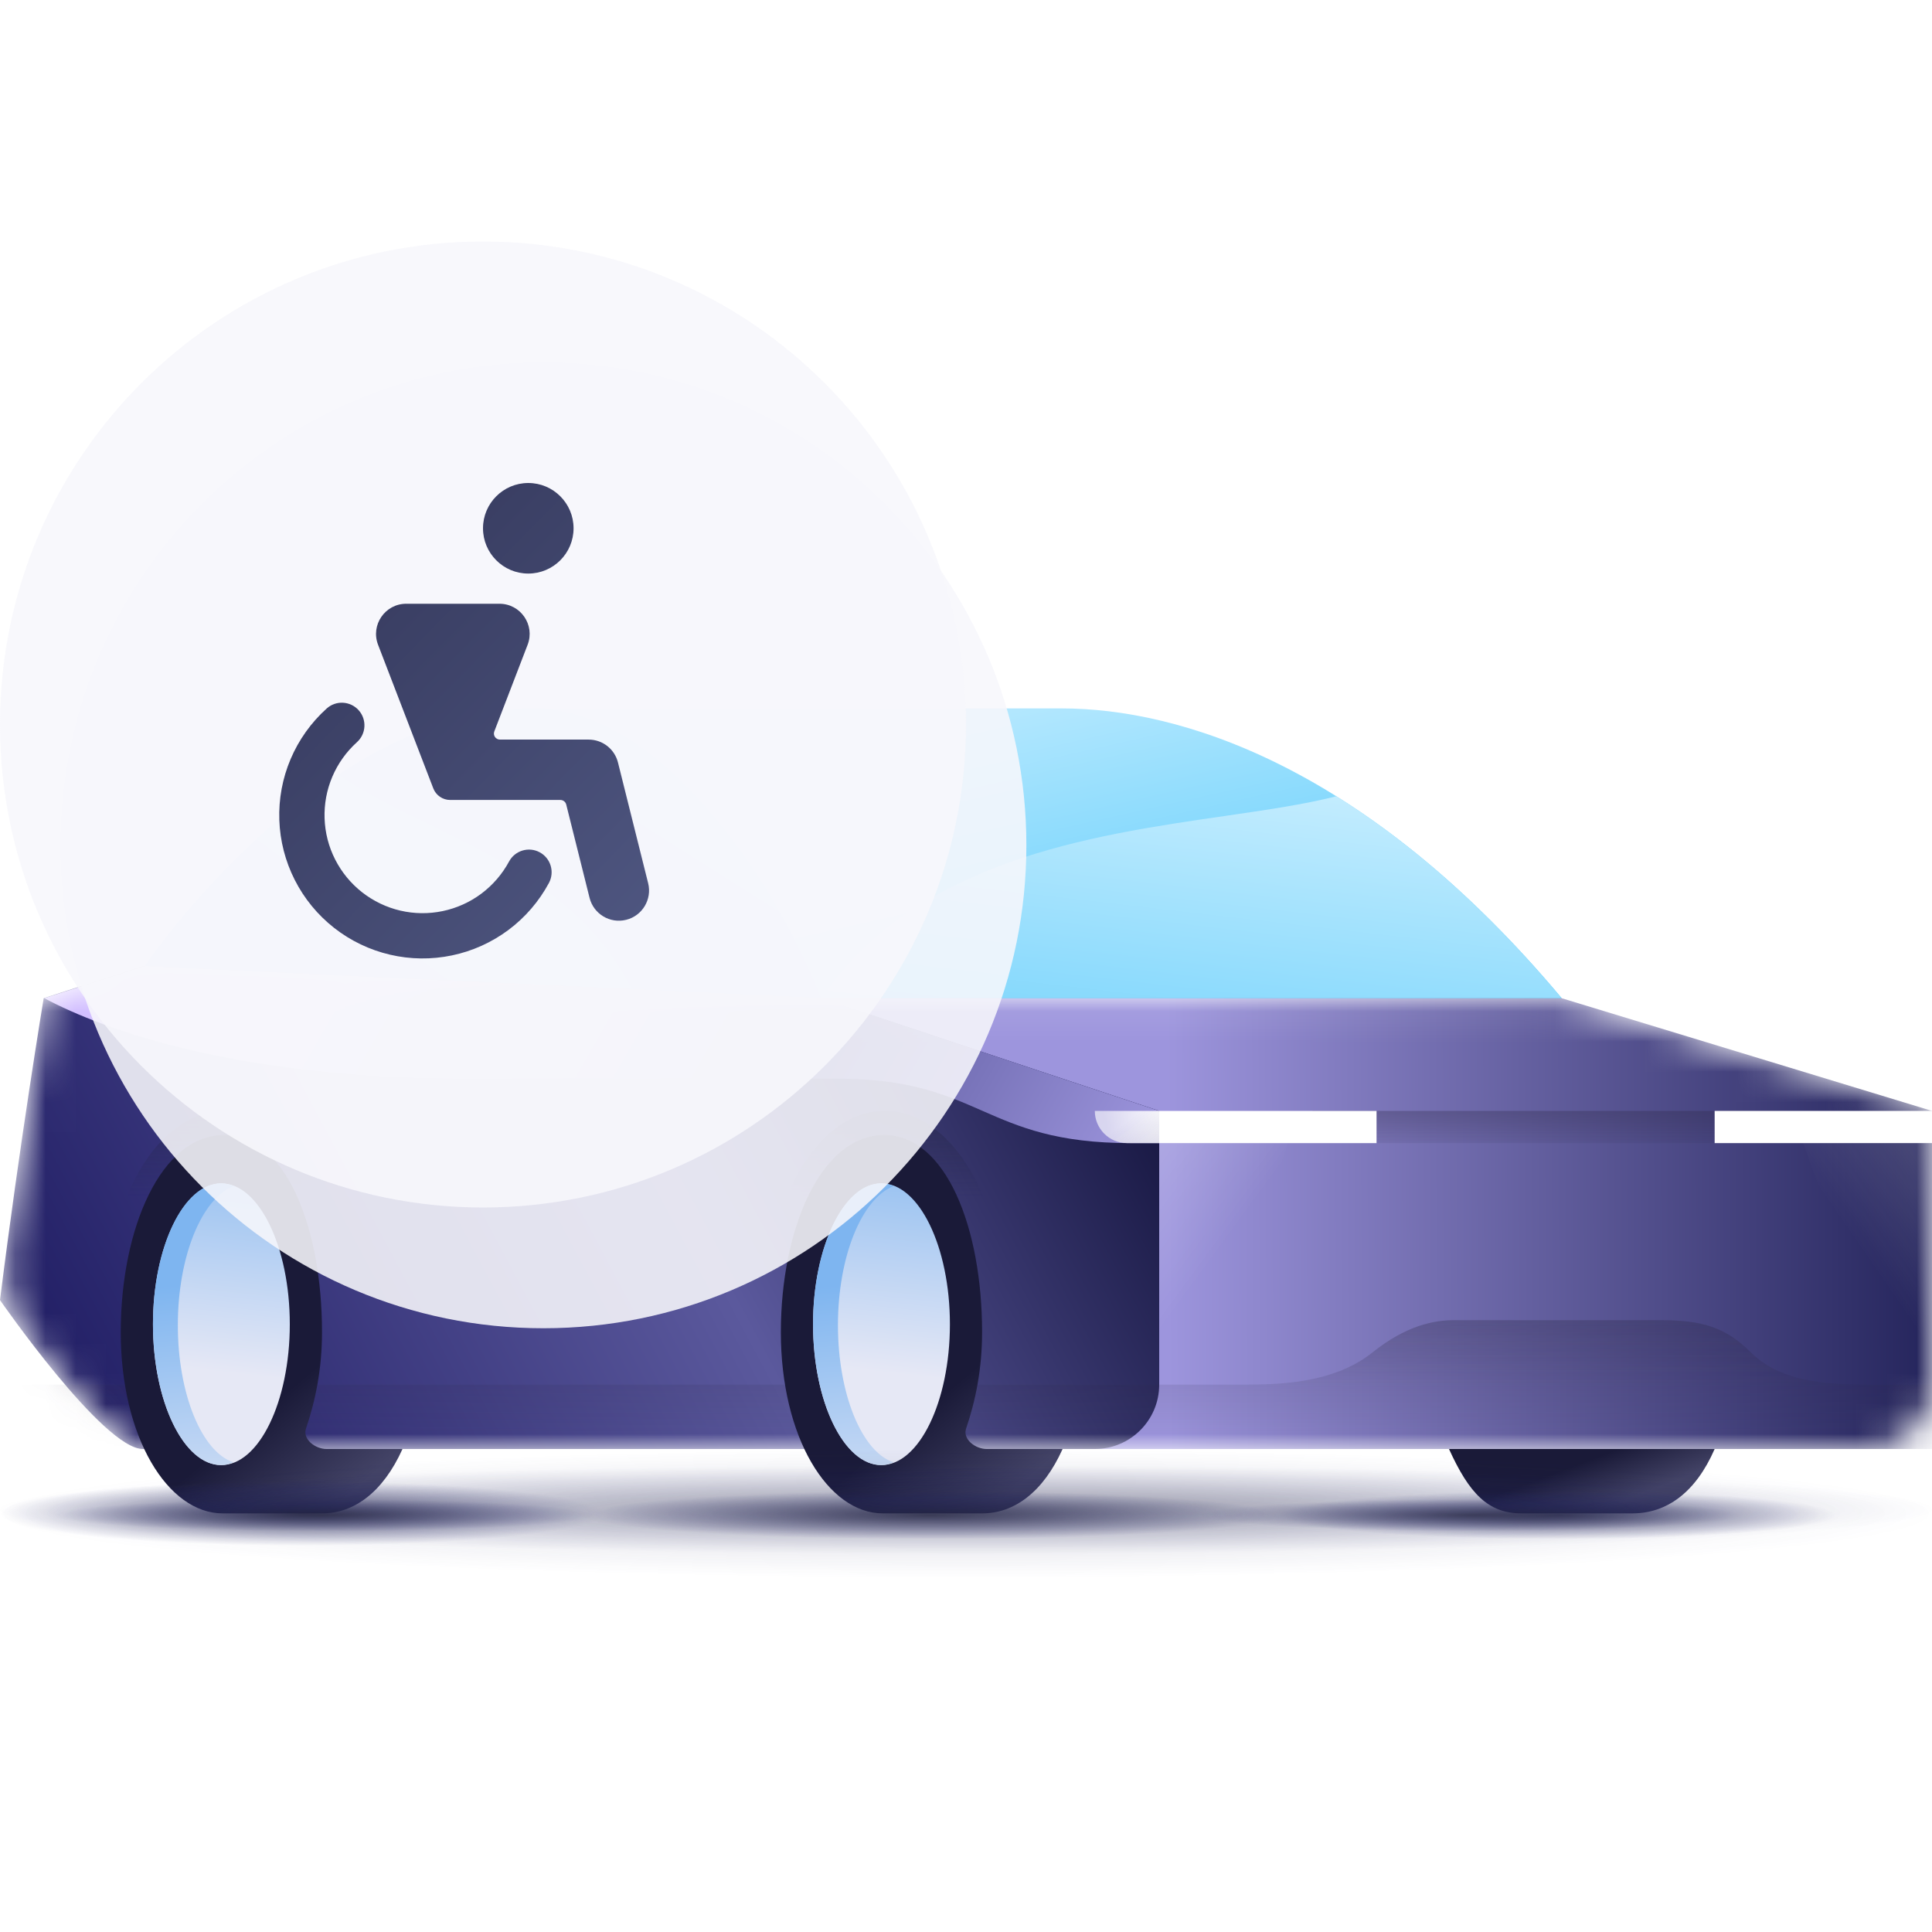
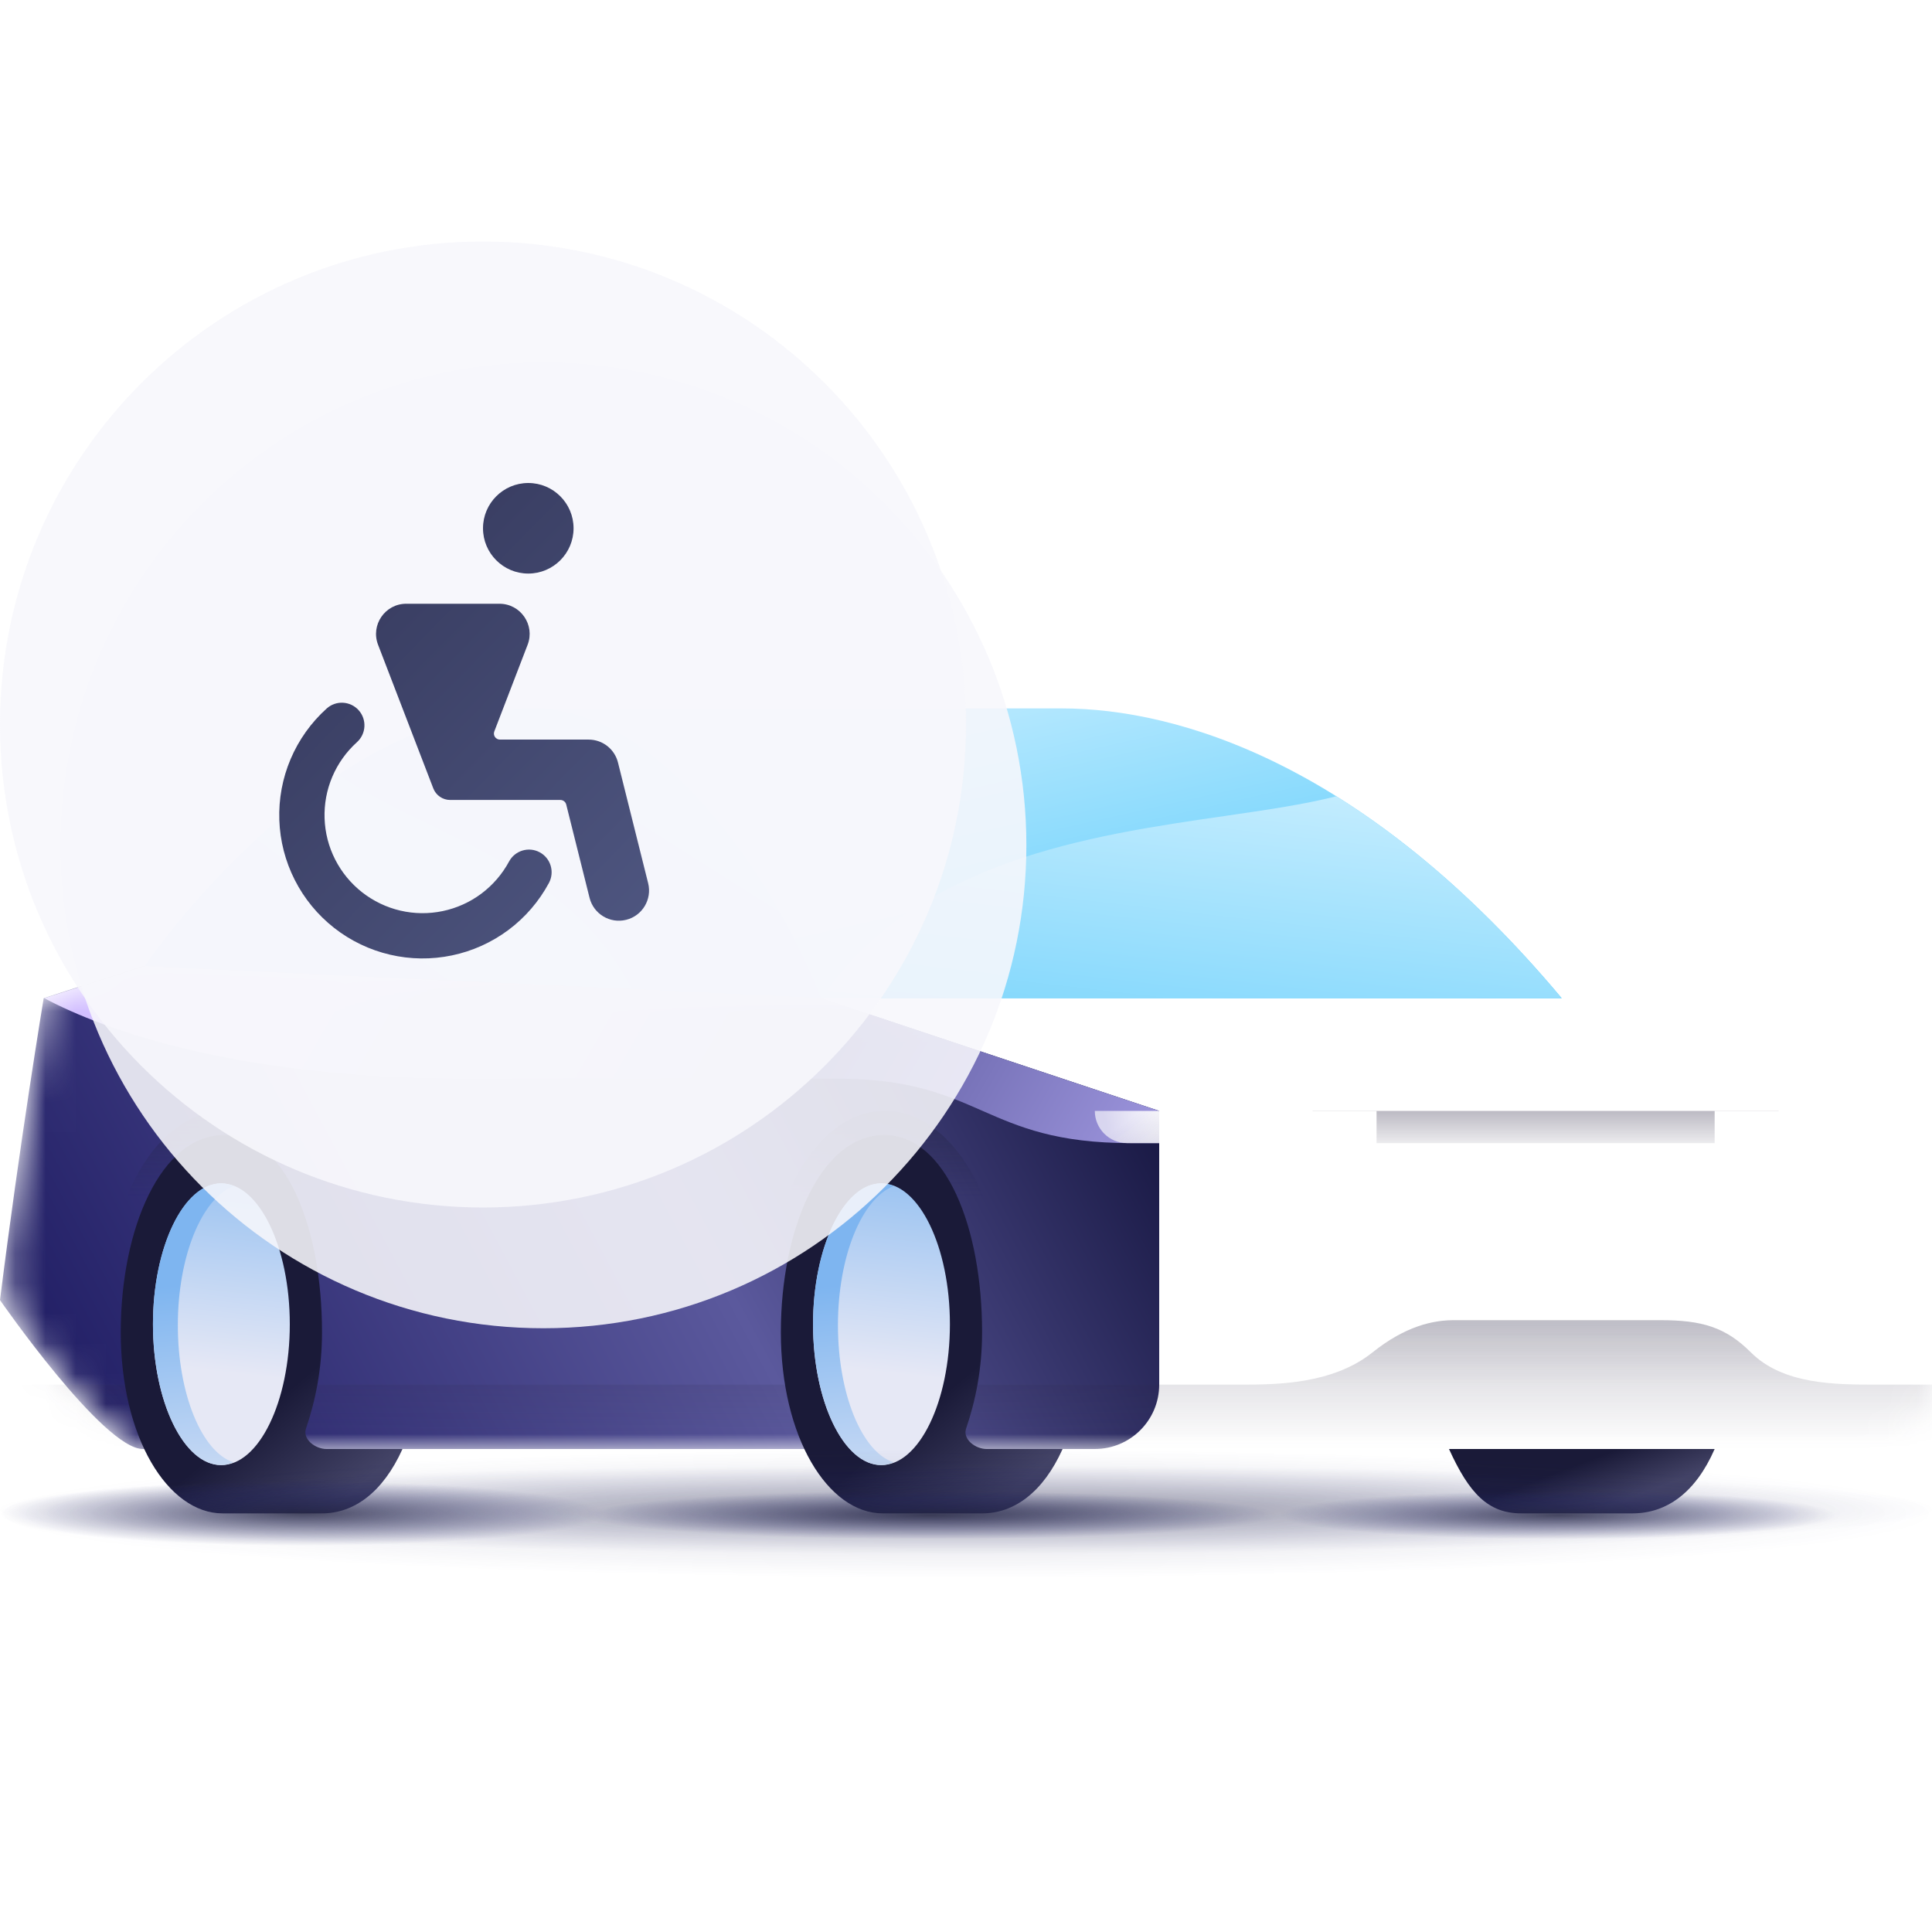
<svg xmlns="http://www.w3.org/2000/svg" width="64" height="64" viewBox="0 0 64 64" fill="none">
  <g clip-path="url(#clip0_5556_180354)">
    <path d="M51.733 33.067C45.241 25.323 39.04 23.467 35.171 23.467H17.467L27.2 33.067H51.733Z" fill="url(#paint0_linear_5556_180354)" />
    <path d="M44.268 26.377C46.626 27.847 49.157 29.993 51.733 33.067H27.2C30.37 28.509 36.068 27.683 40.574 27.03C41.952 26.83 43.219 26.646 44.268 26.377Z" fill="url(#paint1_linear_5556_180354)" />
    <path d="M17.707 23.468C10.533 23.468 4.8 32 4.8 32L27.2 33.067C26.044 29.982 22.198 23.468 17.707 23.468Z" fill="url(#paint2_linear_5556_180354)" />
    <path d="M20.925 32.768C19.48 29.878 16.694 28.52 14.202 27.306C13.098 26.768 12.053 26.259 11.207 25.657C7.502 28.094 4.987 31.726 4.81 31.985C4.89 31.994 4.971 32.003 5.051 32.012L20.925 32.768Z" fill="url(#paint3_linear_5556_180354)" />
    <mask id="mask0_5556_180354" style="mask-type:alpha" maskUnits="userSpaceOnUse" x="0" y="32" width="64" height="16">
      <path fill-rule="evenodd" clip-rule="evenodd" d="M27.2 33.067L4.8 32L1.467 33.067C1.467 33.067 0.826 36.864 0.214 41.428C0.073 42.481 0.334 43.551 0.984 44.392C2.113 45.853 3.92 48 4.8 48H27.2H36.267H61.867C63.045 48 64 47.045 64 45.867V36.8L51.733 33.067L27.2 33.067Z" fill="white" />
    </mask>
    <g mask="url(#mask0_5556_180354)">
-       <path d="M64 48V36.8L51.733 33.067H27.2V48H64Z" fill="url(#paint4_linear_5556_180354)" />
      <path d="M38.4 45.867C38.4 47.045 37.445 48 36.267 48C29.037 48 5.844 48 4.734 48C3.419 48 0 43.067 0 43.067C0.658 37.811 1.447 33.067 1.447 33.067L4.734 32L27.2 33.067L38.4 36.8V45.867Z" fill="url(#paint5_linear_5556_180354)" />
      <path fill-rule="evenodd" clip-rule="evenodd" d="M58 44.8C59.067 45.867 60.8 45.867 62.133 45.867H64V48H0V45.867H41.12C42.24 45.867 44.133 45.867 45.467 44.8C46.574 43.914 47.493 43.733 48.16 43.733H55.013C56.373 43.733 57.161 43.961 58 44.8Z" fill="url(#paint6_linear_5556_180354)" />
      <path fill-rule="evenodd" clip-rule="evenodd" d="M58 44.8C59.067 45.867 60.8 45.867 62.133 45.867H64V48H0V45.867H41.12C42.24 45.867 44.133 45.867 45.467 44.8C46.574 43.914 47.493 43.733 48.16 43.733H55.013C56.373 43.733 57.161 43.961 58 44.8Z" fill="url(#paint7_linear_5556_180354)" />
      <path d="M38.4 36.8L27.2 33.067L4.8 32L1.467 33.067C3.467 34.133 7.92 35.733 15.467 35.733H27.733C32.533 35.733 32.533 37.867 37.462 37.867C38.532 37.867 38.4 37.867 38.4 37.867C38.4 36.8 38.4 37.867 38.4 36.8Z" fill="url(#paint8_linear_5556_180354)" />
    </g>
    <path opacity="0.8" d="M43.467 36.8H58.933L56.8 37.867H45.6L43.467 36.8Z" fill="url(#paint9_linear_5556_180354)" />
    <path d="M64 36.8H56.8V37.867H64V36.8Z" fill="white" />
    <path d="M45.6 37.867H38.4C38.4 37.867 38.4 37.387 38.4 36.8H45.6V37.867Z" fill="white" />
    <path d="M38.4 37.867H37.333C36.744 37.867 36.267 37.389 36.267 36.8H38.4V37.867Z" fill="url(#paint10_radial_5556_180354)" />
    <rect x="36.267" y="36.8" width="2.133" height="1.067" fill="url(#paint11_linear_5556_180354)" />
-     <path opacity="0.24" d="M42.667 37.867L40.027 45.867H38.4V37.867H42.667Z" fill="url(#paint12_linear_5556_180354)" />
    <path opacity="0.24" d="M59.733 37.867L62.613 45.867H64V37.867H59.733Z" fill="url(#paint13_linear_5556_180354)" />
    <path opacity="0.64" d="M11.467 45.867C11.467 45.2 11.467 44.113 11.467 43.609C11.467 39.847 9.679 36.8 7.438 36.8C5.197 36.8 3.467 39.847 3.467 43.609C3.467 44.113 3.467 45.333 3.467 45.867" fill="url(#paint14_linear_5556_180354)" />
    <path opacity="0.64" d="M33.333 45.867C33.333 45.333 33.333 44.113 33.333 43.609C33.333 39.847 31.546 36.8 29.305 36.8C27.064 36.8 25.333 39.847 25.333 43.609C25.333 44.113 25.333 45.333 25.333 45.867" fill="url(#paint15_linear_5556_180354)" />
    <path d="M10.819 48C10.445 48 10.026 47.683 10.133 47.333C10.454 46.392 10.667 45.333 10.667 44.133C10.667 40.664 9.467 37.6 7.423 37.6C5.333 37.6 4 40.691 4 44.133C4 47.603 5.554 50.133 7.377 50.133H10.667C11.736 50.133 12.691 49.425 13.333 48H10.819Z" fill="url(#paint16_linear_5556_180354)" />
    <path d="M32.686 48C32.312 48 31.893 47.683 32 47.333C32.321 46.392 32.533 45.333 32.533 44.133C32.533 40.664 31.333 37.6 29.29 37.6C27.2 37.6 25.867 40.691 25.867 44.133C25.867 47.603 27.421 50.133 29.244 50.133H32.533C33.603 50.133 34.558 49.425 35.2 48H32.686Z" fill="url(#paint17_linear_5556_180354)" />
    <path d="M48 48C48.667 49.467 49.291 50.133 50.4 50.133H54.075C55.2 50.133 56.163 49.46 56.8 48H48Z" fill="url(#paint18_linear_5556_180354)" />
    <path d="M26.933 43.867C26.933 46.432 27.956 48.533 29.2 48.533C30.444 48.533 31.467 46.432 31.467 43.867C31.467 41.302 30.444 39.2 29.2 39.2C27.956 39.2 26.933 41.302 26.933 43.867Z" fill="url(#paint19_linear_5556_180354)" />
    <path d="M5.067 43.867C5.067 46.432 6.089 48.533 7.333 48.533C8.577 48.533 9.6 46.432 9.6 43.867C9.6 41.302 8.577 39.2 7.333 39.2C6.089 39.2 5.067 41.302 5.067 43.867Z" fill="url(#paint20_linear_5556_180354)" />
    <g style="mix-blend-mode:multiply">
      <path d="M27.758 43.898C27.758 41.611 28.555 39.694 29.6 39.293C29.463 39.231 29.325 39.2 29.188 39.2C27.951 39.2 26.933 41.302 26.933 43.867C26.933 46.432 27.951 48.533 29.188 48.533C29.325 48.533 29.463 48.502 29.6 48.441C28.555 48.101 27.758 46.185 27.758 43.898Z" fill="url(#paint21_linear_5556_180354)" />
    </g>
    <g style="mix-blend-mode:multiply">
      <path d="M5.891 43.898C5.891 41.611 6.689 39.694 7.733 39.293C7.596 39.231 7.458 39.2 7.321 39.2C6.084 39.2 5.067 41.302 5.067 43.867C5.067 46.432 6.084 48.533 7.321 48.533C7.458 48.533 7.596 48.502 7.733 48.441C6.689 48.101 5.891 46.185 5.891 43.898Z" fill="url(#paint22_linear_5556_180354)" />
    </g>
    <path opacity="0.75" d="M32 52.267C49.673 52.267 64 51.312 64 50.133C64 48.955 49.673 48 32 48C14.327 48 0 48.955 0 50.133C0 51.312 14.327 52.267 32 52.267Z" fill="url(#paint23_radial_5556_180354)" />
    <path opacity="0.75" d="M32 51.467C49.673 51.467 64 50.81 64 50C64 49.19 49.673 48.533 32 48.533C14.327 48.533 0 49.19 0 50C0 50.81 14.327 51.467 32 51.467Z" fill="url(#paint24_radial_5556_180354)" />
    <path opacity="0.8" d="M51.6 50.987C56.681 50.987 60.8 50.629 60.8 50.187C60.8 49.745 56.681 49.387 51.6 49.387C46.519 49.387 42.4 49.745 42.4 50.187C42.4 50.629 46.519 50.987 51.6 50.987Z" fill="url(#paint25_radial_5556_180354)" />
    <path opacity="0.8" d="M10 51.2C15.523 51.2 20 50.722 20 50.133C20 49.544 15.523 49.067 10 49.067C4.477 49.067 0 49.544 0 50.133C0 50.722 4.477 51.2 10 51.2Z" fill="url(#paint26_radial_5556_180354)" />
    <path opacity="0.8" d="M30.8 50.987C37.133 50.987 42.267 50.629 42.267 50.187C42.267 49.745 37.133 49.387 30.8 49.387C24.467 49.387 19.333 49.745 19.333 50.187C19.333 50.629 24.467 50.987 30.8 50.987Z" fill="url(#paint27_radial_5556_180354)" />
-     <path opacity="0.64" d="M48.72 50.72C53.654 50.72 57.653 50.481 57.653 50.187C57.653 49.892 53.654 49.653 48.72 49.653C43.786 49.653 39.787 49.892 39.787 50.187C39.787 50.481 43.786 50.72 48.72 50.72Z" fill="url(#paint28_radial_5556_180354)" />
-     <path opacity="0.64" d="M10.72 50.72C15.654 50.72 19.653 50.481 19.653 50.187C19.653 49.892 15.654 49.653 10.72 49.653C5.786 49.653 1.787 49.892 1.787 50.187C1.787 50.481 5.786 50.72 10.72 50.72Z" fill="url(#paint29_radial_5556_180354)" />
    <g opacity="0.88" filter="url(#filter0_d_5556_180354)">
      <path fill-rule="evenodd" clip-rule="evenodd" d="M16 40C24.837 40 32 32.837 32 24C32 15.163 24.837 8 16 8C7.163 8 0 15.163 0 24C0 32.837 7.163 40 16 40Z" fill="#F7F7FC" />
    </g>
    <path opacity="0.88" fill-rule="evenodd" clip-rule="evenodd" d="M16 40C24.837 40 32 32.837 32 24C32 15.163 24.837 8 16 8C7.163 8 0 15.163 0 24C0 32.837 7.163 40 16 40Z" fill="#F7F7FC" />
    <g clip-path="url(#clip1_5556_180354)">
      <path d="M17.5 16C16.672 16 16 16.672 16 17.5C16 18.328 16.672 19 17.5 19C18.328 19 19 18.328 19 17.5C19 16.672 18.328 16 17.5 16Z" fill="url(#paint30_linear_5556_180354)" />
      <path d="M13.457 20C12.755 20 12.272 20.704 12.524 21.359L14.353 26.115C14.442 26.347 14.665 26.5 14.913 26.5H18.563C18.655 26.5 18.735 26.562 18.757 26.651L19.53 29.742C19.664 30.278 20.207 30.604 20.743 30.47C21.279 30.336 21.604 29.793 21.471 29.258L20.471 25.258C20.359 24.812 19.959 24.5 19.5 24.5H16.561C16.421 24.5 16.324 24.359 16.375 24.228L17.478 21.359C17.73 20.704 17.247 20 16.545 20H13.457Z" fill="url(#paint31_linear_5556_180354)" />
      <path d="M11.88 23.526C12.157 23.834 12.132 24.308 11.825 24.585C11.473 24.903 11.194 25.293 11.009 25.729C10.823 26.165 10.736 26.637 10.752 27.11C10.768 27.584 10.887 28.049 11.102 28.471C11.317 28.894 11.621 29.264 11.994 29.557C12.367 29.849 12.799 30.057 13.26 30.165C13.722 30.273 14.201 30.278 14.665 30.181C15.129 30.084 15.566 29.887 15.946 29.603C16.325 29.319 16.638 28.956 16.863 28.539C17.059 28.174 17.514 28.037 17.878 28.233C18.243 28.429 18.38 28.884 18.184 29.249C17.856 29.859 17.399 30.39 16.844 30.805C16.289 31.219 15.65 31.508 14.972 31.649C14.294 31.791 13.594 31.783 12.919 31.625C12.245 31.468 11.613 31.165 11.068 30.737C10.523 30.309 10.078 29.768 9.765 29.15C9.451 28.532 9.276 27.854 9.253 27.162C9.229 26.469 9.357 25.78 9.628 25.143C9.899 24.505 10.306 23.935 10.821 23.471C11.128 23.194 11.602 23.218 11.88 23.526Z" fill="url(#paint32_linear_5556_180354)" />
    </g>
  </g>
  <defs>
    <filter id="filter0_d_5556_180354" x="0" y="8" width="36" height="38" filterUnits="userSpaceOnUse" color-interpolation-filters="sRGB">
      <feFlood flood-opacity="0" result="BackgroundImageFix" />
      <feColorMatrix in="SourceAlpha" type="matrix" values="0 0 0 0 0 0 0 0 0 0 0 0 0 0 0 0 0 0 127 0" result="hardAlpha" />
      <feOffset dx="2" dy="4" />
      <feGaussianBlur stdDeviation="1" />
      <feColorMatrix type="matrix" values="0 0 0 0 0.129 0 0 0 0 0.133 0 0 0 0 0.251 0 0 0 0.08 0" />
      <feBlend mode="normal" in2="BackgroundImageFix" result="effect1_dropShadow_5556_180354" />
      <feBlend mode="normal" in="SourceGraphic" in2="effect1_dropShadow_5556_180354" result="shape" />
    </filter>
    <linearGradient id="paint0_linear_5556_180354" x1="33.055" y1="19.76" x2="37.333" y2="38.667" gradientUnits="userSpaceOnUse">
      <stop stop-color="#D1F1FF" />
      <stop offset="1" stop-color="#34BFFA" />
    </linearGradient>
    <linearGradient id="paint1_linear_5556_180354" x1="43.467" y1="21.733" x2="40.752" y2="45.194" gradientUnits="userSpaceOnUse">
      <stop stop-color="#E5F7FF" />
      <stop offset="0.999" stop-color="#32BEFA" />
    </linearGradient>
    <linearGradient id="paint2_linear_5556_180354" x1="36.267" y1="5.733" x2="1.872" y2="60.136" gradientUnits="userSpaceOnUse">
      <stop offset="0.001" stop-color="#D1F1FF" />
      <stop offset="0.29" stop-color="#85DAFF" />
      <stop offset="0.638" stop-color="#32BEFA" />
      <stop offset="1" stop-color="#325E9F" />
    </linearGradient>
    <linearGradient id="paint3_linear_5556_180354" x1="20.8" y1="18.667" x2="2.6" y2="43.418" gradientUnits="userSpaceOnUse">
      <stop offset="0.001" stop-color="#D1F1FF" />
      <stop offset="0.328" stop-color="#85DAFF" />
      <stop offset="0.766" stop-color="#32BEFA" />
      <stop offset="1" stop-color="#325E9F" />
    </linearGradient>
    <linearGradient id="paint4_linear_5556_180354" x1="64" y1="40.533" x2="38.667" y2="40.647" gradientUnits="userSpaceOnUse">
      <stop offset="0.002" stop-color="#25255C" />
      <stop offset="1" stop-color="#9D95DD" />
    </linearGradient>
    <linearGradient id="paint5_linear_5556_180354" x1="-8.267" y1="40" x2="34.625" y2="17.148" gradientUnits="userSpaceOnUse">
      <stop stop-color="#110E55" />
      <stop offset="0.562" stop-color="#5B599D" />
      <stop offset="0.902" stop-color="#13133C" />
    </linearGradient>
    <linearGradient id="paint6_linear_5556_180354" x1="32.741" y1="48" x2="32.741" y2="43.733" gradientUnits="userSpaceOnUse">
      <stop stop-color="#2C2643" stop-opacity="0" />
      <stop offset="1" stop-color="#2C2643" stop-opacity="0.24" />
    </linearGradient>
    <linearGradient id="paint7_linear_5556_180354" x1="32" y1="43.733" x2="32" y2="45.867" gradientUnits="userSpaceOnUse">
      <stop stop-color="#212240" stop-opacity="0.08" />
      <stop offset="1" stop-color="#212240" stop-opacity="0" />
    </linearGradient>
    <linearGradient id="paint8_linear_5556_180354" x1="42.4" y1="37.867" x2="9.342" y2="18.943" gradientUnits="userSpaceOnUse">
      <stop offset="0.094" stop-color="#9D95DD" />
      <stop offset="0.403" stop-color="#5A589C" />
      <stop offset="0.775" stop-color="#D2BFFF" />
      <stop offset="1" stop-color="#D2BFFF" />
    </linearGradient>
    <linearGradient id="paint9_linear_5556_180354" x1="51.379" y1="38.298" x2="51.379" y2="36.8" gradientUnits="userSpaceOnUse">
      <stop stop-color="#2C2643" stop-opacity="0" />
      <stop offset="1" stop-color="#2C2643" stop-opacity="0.4" />
    </linearGradient>
    <radialGradient id="paint10_radial_5556_180354" cx="0" cy="0" r="1" gradientUnits="userSpaceOnUse" gradientTransform="translate(38.533 36.8) rotate(164.055) scale(1.941 3.883)">
      <stop stop-color="white" stop-opacity="0.96" />
      <stop offset="1" stop-color="white" stop-opacity="0.64" />
    </radialGradient>
    <linearGradient id="paint11_linear_5556_180354" x1="38.533" y1="38" x2="37.697" y2="36.868" gradientUnits="userSpaceOnUse">
      <stop stop-color="#212240" stop-opacity="0.08" />
      <stop offset="1" stop-color="#212240" stop-opacity="0" />
    </linearGradient>
    <linearGradient id="paint12_linear_5556_180354" x1="35.867" y1="38.533" x2="40.232" y2="41.732" gradientUnits="userSpaceOnUse">
      <stop stop-color="white" />
      <stop offset="1" stop-color="white" stop-opacity="0" />
    </linearGradient>
    <linearGradient id="paint13_linear_5556_180354" x1="66.667" y1="38.814" x2="62.07" y2="41.985" gradientUnits="userSpaceOnUse">
      <stop stop-color="white" />
      <stop offset="1" stop-color="white" stop-opacity="0" />
    </linearGradient>
    <linearGradient id="paint14_linear_5556_180354" x1="7.469" y1="35.207" x2="7.469" y2="50.357" gradientUnits="userSpaceOnUse">
      <stop offset="0" stop-color="#212240" />
      <stop offset="0.294" stop-color="#212240" stop-opacity="0" />
    </linearGradient>
    <linearGradient id="paint15_linear_5556_180354" x1="29.336" y1="35.207" x2="29.336" y2="50.357" gradientUnits="userSpaceOnUse">
      <stop offset="0" stop-color="#212240" />
      <stop offset="0.294" stop-color="#212240" stop-opacity="0" />
    </linearGradient>
    <linearGradient id="paint16_linear_5556_180354" x1="9.467" y1="46.133" x2="12.001" y2="49.139" gradientUnits="userSpaceOnUse">
      <stop stop-color="#1A1A38" />
      <stop offset="1" stop-color="#434366" />
    </linearGradient>
    <linearGradient id="paint17_linear_5556_180354" x1="31.333" y1="46.133" x2="33.868" y2="49.139" gradientUnits="userSpaceOnUse">
      <stop stop-color="#1A1A38" />
      <stop offset="1" stop-color="#434366" />
    </linearGradient>
    <linearGradient id="paint18_linear_5556_180354" x1="50.8" y1="49.067" x2="51.386" y2="50.613" gradientUnits="userSpaceOnUse">
      <stop stop-color="#1A1A38" />
      <stop offset="1" stop-color="#434366" />
    </linearGradient>
    <linearGradient id="paint19_linear_5556_180354" x1="29.067" y1="45.448" x2="30.015" y2="36.66" gradientUnits="userSpaceOnUse">
      <stop offset="0" stop-color="#E6E8F5" />
      <stop offset="1" stop-color="#7EB5F0" />
    </linearGradient>
    <linearGradient id="paint20_linear_5556_180354" x1="7.2" y1="45.448" x2="8.148" y2="36.66" gradientUnits="userSpaceOnUse">
      <stop offset="0" stop-color="#E6E8F5" />
      <stop offset="1" stop-color="#7EB5F0" />
    </linearGradient>
    <linearGradient id="paint21_linear_5556_180354" x1="28.867" y1="51.346" x2="28.173" y2="42.55" gradientUnits="userSpaceOnUse">
      <stop offset="0" stop-color="#E6E8F5" />
      <stop offset="1" stop-color="#7EB5F0" />
    </linearGradient>
    <linearGradient id="paint22_linear_5556_180354" x1="7.001" y1="51.346" x2="6.307" y2="42.55" gradientUnits="userSpaceOnUse">
      <stop offset="0" stop-color="#E6E8F5" />
      <stop offset="1" stop-color="#7EB5F0" />
    </linearGradient>
    <radialGradient id="paint23_radial_5556_180354" cx="0" cy="0" r="1" gradientUnits="userSpaceOnUse" gradientTransform="translate(31.997 50.138) rotate(90) scale(2.133 32)">
      <stop stop-color="#212240" stop-opacity="0.23" />
      <stop offset="1" stop-color="#23266A" stop-opacity="0" />
    </radialGradient>
    <radialGradient id="paint24_radial_5556_180354" cx="0" cy="0" r="1" gradientUnits="userSpaceOnUse" gradientTransform="translate(31.997 50.005) rotate(90) scale(1.467 32)">
      <stop stop-color="#212240" stop-opacity="0.51" />
      <stop offset="1" stop-color="#23266A" stop-opacity="0" />
    </radialGradient>
    <radialGradient id="paint25_radial_5556_180354" cx="0" cy="0" r="1" gradientUnits="userSpaceOnUse" gradientTransform="translate(51.601 50.192) rotate(90) scale(0.8 9.2)">
      <stop stop-color="#212240" />
      <stop offset="1" stop-color="#23266A" stop-opacity="0" />
    </radialGradient>
    <radialGradient id="paint26_radial_5556_180354" cx="0" cy="0" r="1" gradientUnits="userSpaceOnUse" gradientTransform="translate(9.999 50.139) rotate(90) scale(1.067 10)">
      <stop stop-color="#212240" />
      <stop offset="1" stop-color="#23266A" stop-opacity="0" />
    </radialGradient>
    <radialGradient id="paint27_radial_5556_180354" cx="0" cy="0" r="1" gradientUnits="userSpaceOnUse" gradientTransform="translate(30.799 50.191) rotate(90) scale(0.8 11.466)">
      <stop stop-color="#212240" />
      <stop offset="1" stop-color="#23266A" stop-opacity="0" />
    </radialGradient>
    <radialGradient id="paint28_radial_5556_180354" cx="0" cy="0" r="1" gradientUnits="userSpaceOnUse" gradientTransform="translate(48.718 50.192) rotate(90) scale(0.533 8.921)">
      <stop stop-color="#212240" />
      <stop offset="1" stop-color="#23266A" stop-opacity="0" />
    </radialGradient>
    <radialGradient id="paint29_radial_5556_180354" cx="0" cy="0" r="1" gradientUnits="userSpaceOnUse" gradientTransform="translate(10.717 50.192) rotate(90) scale(0.533 8.921)">
      <stop stop-color="#212240" />
      <stop offset="1" stop-color="#23266A" stop-opacity="0" />
    </radialGradient>
    <linearGradient id="paint30_linear_5556_180354" x1="2.274" y1="6.375" x2="25.567" y2="29.295" gradientUnits="userSpaceOnUse">
      <stop stop-color="#212240" />
      <stop offset="1" stop-color="#515984" />
    </linearGradient>
    <linearGradient id="paint31_linear_5556_180354" x1="2.274" y1="6.375" x2="25.567" y2="29.295" gradientUnits="userSpaceOnUse">
      <stop stop-color="#212240" />
      <stop offset="1" stop-color="#515984" />
    </linearGradient>
    <linearGradient id="paint32_linear_5556_180354" x1="2.274" y1="6.375" x2="25.567" y2="29.295" gradientUnits="userSpaceOnUse">
      <stop stop-color="#212240" />
      <stop offset="1" stop-color="#515984" />
    </linearGradient>
    <clipPath id="clip0_5556_180354">
      <rect width="64" height="64" fill="white" />
    </clipPath>
    <clipPath id="clip1_5556_180354">
      <rect width="16" height="16" fill="white" transform="translate(8 16)" />
    </clipPath>
  </defs>
</svg>